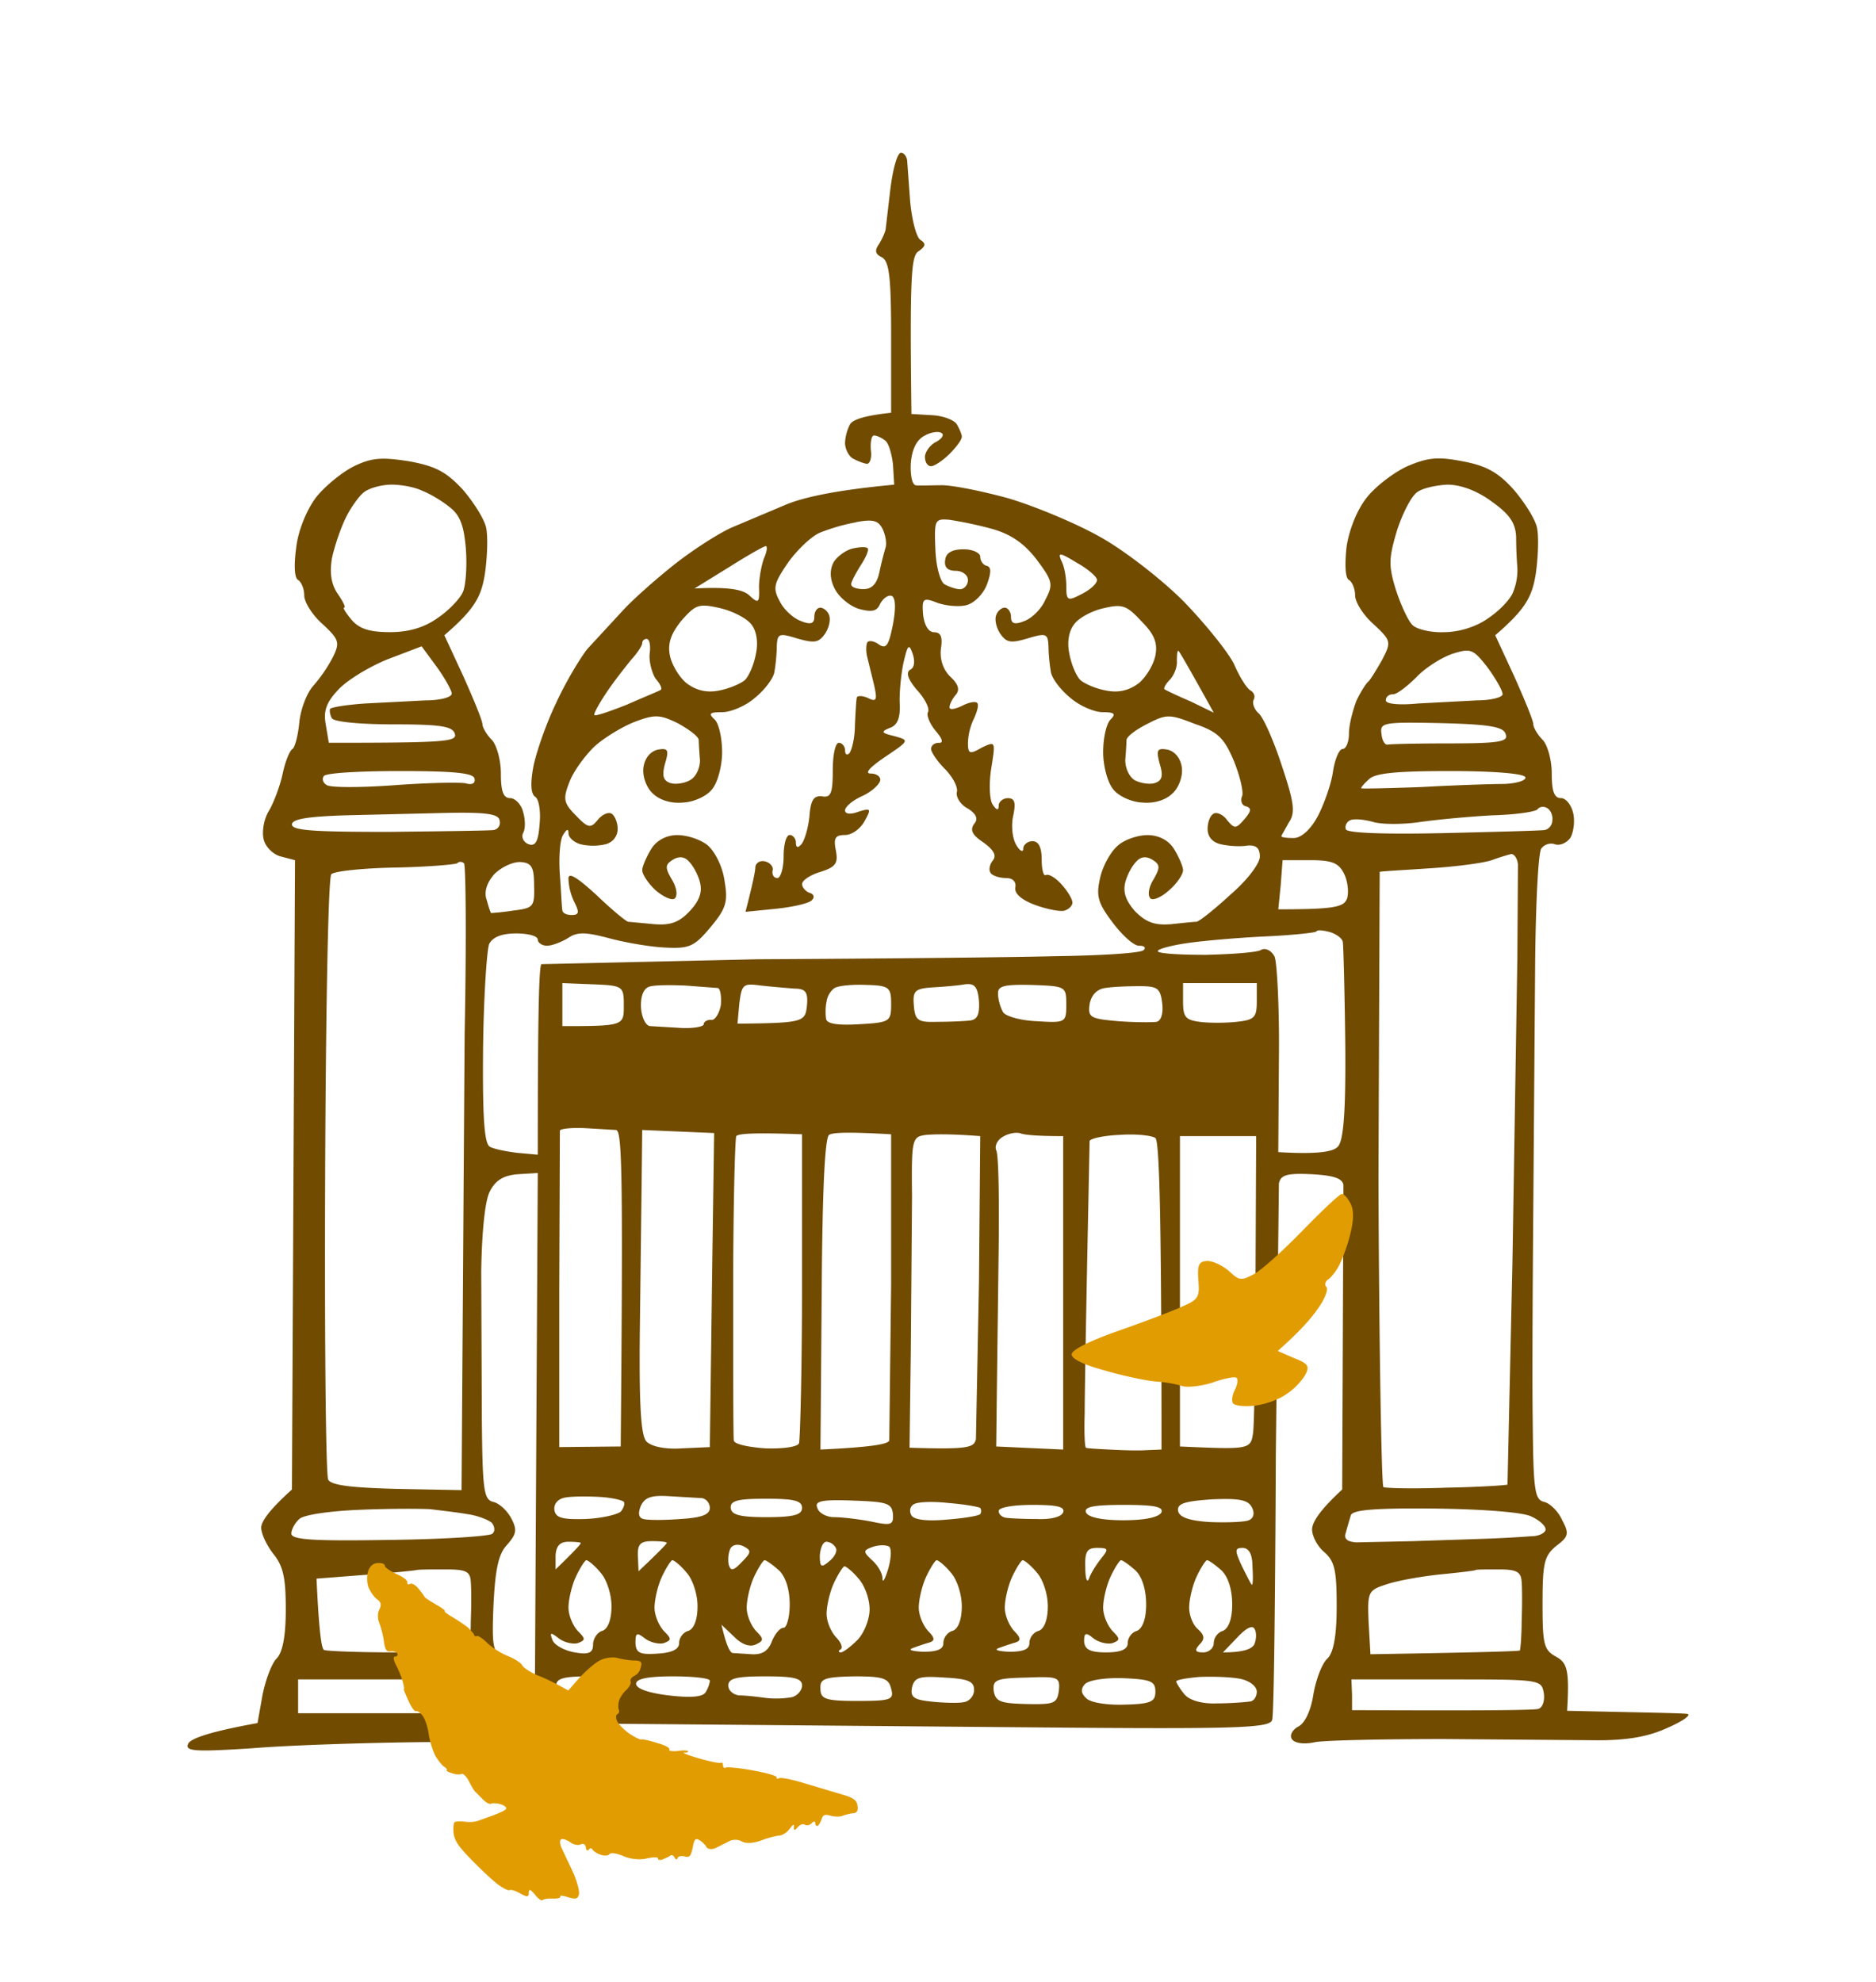
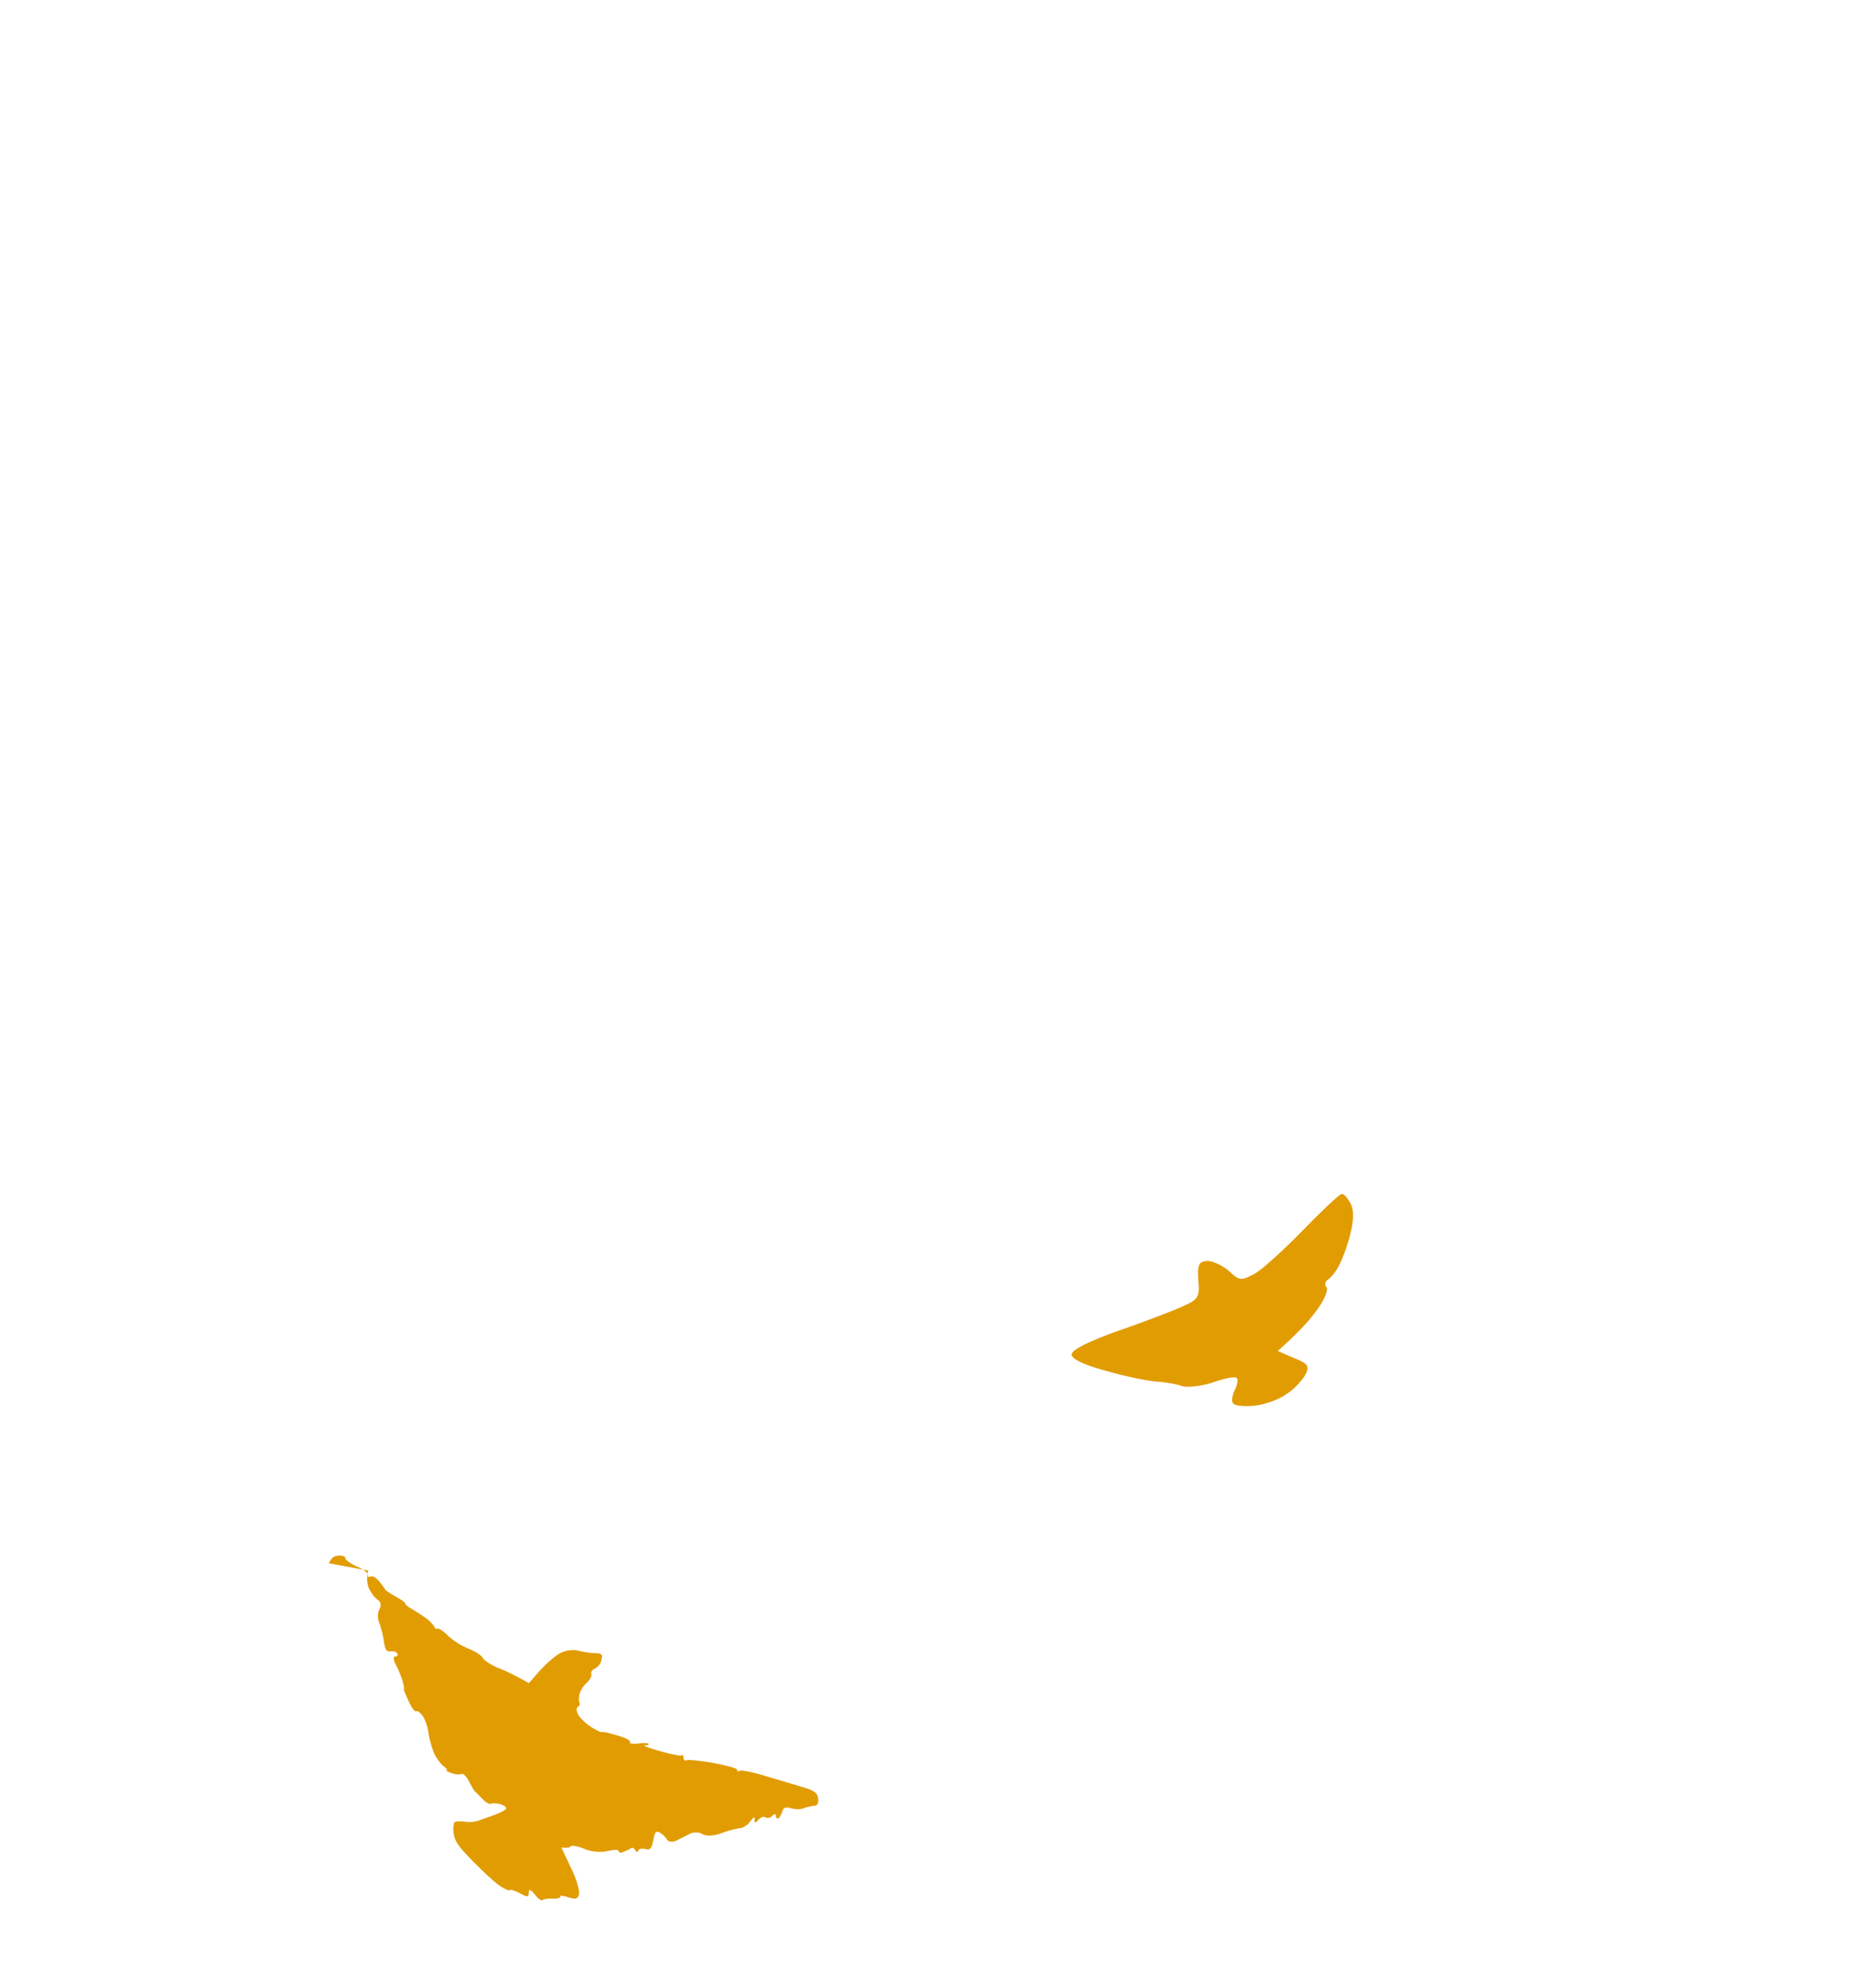
<svg xmlns="http://www.w3.org/2000/svg" width="160" height="169" fill="none">
  <g filter="url(#A)">
-     <path fill-rule="evenodd" d="M75.95 14.816l-.419 3.564c-.052.262-.315.839-.577 1.258-.367.524-.314.839.262 1.101.629.367.786 1.677.786 6.814v6.447c-2.463.262-3.302.629-3.512.996a3.89 3.89 0 0 0-.419 1.572c0 .524.314 1.101.629 1.31.367.21.891.419 1.206.472.262.052.472-.472.367-1.153-.052-.681.052-1.258.262-1.258.262 0 .681.21.944.419.314.21.577 1.153.681 2.044l.105 1.73c-5.084.472-7.757 1.101-9.172 1.677L62.375 43.8c-1.153.524-3.25 1.887-4.665 2.987s-3.459 2.883-4.455 3.931l-3.145 3.407c-.629.786-1.887 2.883-2.673 4.612-.839 1.73-1.677 4.141-1.939 5.399-.28 1.502-.227 2.376.157 2.621.315.21.472 1.258.367 2.306-.105 1.52-.367 1.939-.943 1.73-.419-.157-.629-.577-.472-.943.21-.314.21-1.153 0-1.834-.157-.629-.681-1.153-1.101-1.153-.577 0-.786-.576-.786-2.096 0-1.153-.367-2.463-.786-2.883s-.786-1.048-.786-1.31c0-.315-.734-2.096-1.625-4.088l-1.625-3.512c2.621-2.254 3.145-3.302 3.459-5.241.21-1.468.262-3.197.105-3.931s-1.048-2.149-1.992-3.25c-1.415-1.52-2.306-1.992-4.56-2.411-2.358-.367-3.197-.315-4.717.419-1.048.524-2.516 1.73-3.25 2.673-.786 1.048-1.52 2.83-1.677 4.245-.21 1.52-.157 2.621.157 2.778.262.157.524.734.524 1.31s.681 1.677 1.572 2.463c1.415 1.31 1.468 1.572.891 2.778a12.79 12.79 0 0 1-1.677 2.463c-.576.629-1.101 2.044-1.206 3.145s-.367 2.097-.576 2.254c-.262.157-.629 1.101-.839 2.097s-.734 2.411-1.153 3.145c-.472.734-.629 1.834-.472 2.463.157.681.839 1.31 1.468 1.468l1.206.314-.262 53.67c-2.044 1.835-2.621 2.778-2.621 3.25 0 .524.472 1.52 1.048 2.254.839 1.048 1.048 2.044 1.048 4.717 0 2.253-.262 3.669-.786 4.193-.419.419-.943 1.834-1.205 3.144l-.419 2.359c-4.35.786-5.765 1.363-5.923 1.782-.262.629.577.681 5.451.367 3.145-.262 9.696-.472 14.518-.524 7.285-.053 8.858-.21 9.067-.839.157-.419-.053-.943-.524-1.205-.577-.262-.734-.891-.524-2.464.21-1.782.105-2.149-.943-2.62-1.048-.524-1.153-.839-.996-4.613.157-3.04.419-4.297 1.153-5.084.786-.891.891-1.258.367-2.253-.367-.682-1.048-1.311-1.572-1.416-.786-.209-.891-1.048-.943-7.232l-.052-12.422c.052-3.355.314-6.028.734-6.814.472-.943 1.153-1.363 2.359-1.467l1.73-.105-.262 46.909 42.611.367c17.453.157 20.074.052 20.283-.629.158-.419.262-10.692.315-22.8l.262-22.956c.157-.734.681-.891 2.83-.786 1.887.105 2.621.367 2.673.943l-.052 13.365-.053 12.579c-1.991 1.835-2.568 2.83-2.568 3.407s.472 1.468 1.048 1.939c.891.786 1.049 1.573 1.049 4.613 0 2.515-.262 3.931-.787 4.455-.471.419-.995 1.834-1.205 3.092-.21 1.363-.734 2.463-1.31 2.725-.472.262-.734.734-.524 1.049.262.367 1.048.471 1.991.262.839-.158 5.818-.262 11.007-.262l13.103.104c2.568 0 4.35-.314 6.027-1.1 1.311-.577 1.992-1.101 1.573-1.153s-2.935-.105-5.504-.157l-4.717-.105c.21-3.512 0-4.088-.943-4.613-1.048-.576-1.153-1.048-1.153-4.559 0-3.46.157-4.036 1.153-4.875 1.048-.786 1.153-1.048.524-2.201-.314-.734-1.048-1.468-1.572-1.573-.787-.209-.891-1.048-.944-6.97-.052-3.669 0-11.95.053-18.45l.157-20.702c.052-4.927.262-9.225.524-9.591a1.05 1.05 0 0 1 1.153-.367c.419.157.996-.105 1.31-.524.262-.419.42-1.363.262-2.097s-.629-1.31-1.048-1.31c-.576 0-.786-.576-.786-2.096 0-1.153-.367-2.463-.786-2.883s-.786-1.048-.786-1.31c0-.315-.734-2.096-1.625-4.088l-1.625-3.512c2.621-2.254 3.145-3.302 3.459-5.241.21-1.468.262-3.197.105-3.931s-1.048-2.149-1.992-3.25c-1.31-1.468-2.358-2.044-4.35-2.411-2.149-.419-2.987-.315-4.717.419-1.153.524-2.725 1.73-3.459 2.673-.839 1.048-1.52 2.778-1.73 4.245-.157 1.52-.105 2.621.21 2.778.262.157.524.734.524 1.31s.681 1.677 1.572 2.463c1.52 1.415 1.52 1.52.734 3.04-.472.839-.996 1.677-1.153 1.834-.21.157-.681.891-1.048 1.677-.315.839-.629 2.044-.629 2.778s-.262 1.31-.524 1.31c-.315 0-.682.891-.839 1.939-.157 1.101-.786 2.83-1.31 3.826-.629 1.153-1.415 1.834-2.044 1.834-.577 0-1.048-.052-1.048-.157 0-.052.314-.577.628-1.153.577-.839.472-1.677-.576-4.822-.681-2.097-1.572-4.141-1.992-4.507-.367-.315-.576-.891-.419-1.153.157-.315 0-.629-.262-.786-.315-.157-.944-1.153-1.415-2.254-.524-1.048-2.464-3.459-4.35-5.398-1.887-1.887-5.085-4.35-7.076-5.451-2.044-1.153-5.556-2.621-7.862-3.302-2.306-.629-4.927-1.153-5.765-1.101-.891 0-1.834.052-2.096 0-.315-.053-.472-.891-.419-1.887.105-1.223.507-2.009 1.206-2.358.576-.315 1.206-.367 1.415-.21.262.157 0 .524-.524.786-.472.262-.891.839-.891 1.258s.21.786.524.786c.262 0 .996-.472 1.572-1.048s1.048-1.206 1.048-1.467c0-.21-.21-.681-.419-1.048s-1.153-.734-2.096-.786l-1.782-.105c-.157-12.16 0-13.522.629-13.889.577-.419.629-.629.157-.943-.367-.21-.734-1.677-.891-3.25l-.262-3.564c-.052-.315-.262-.629-.524-.629-.314 0-.681 1.363-.891 2.988zM31.138 40.707c.472-.315 1.468-.577 2.254-.577.839 0 1.992.21 2.621.524.681.262 1.73.891 2.359 1.415.891.681 1.205 1.625 1.363 3.564.105 1.415 0 3.092-.262 3.669s-1.206 1.572-2.149 2.201c-1.118.804-2.463 1.206-4.036 1.206-1.73 0-2.621-.262-3.302-1.048-.472-.577-.786-1.048-.629-1.048s-.105-.524-.576-1.205c-.524-.786-.681-1.73-.472-2.988.21-.996.734-2.568 1.205-3.512s1.206-1.939 1.625-2.201zm89.678.105c.42-.367 1.625-.629 2.621-.681 1.153 0 2.568.524 3.826 1.468 1.468 1.048 1.992 1.782 2.044 2.988a35.95 35.95 0 0 0 .105 2.621 4.94 4.94 0 0 1-.367 2.096c-.21.577-1.153 1.572-2.096 2.201-.996.734-2.516 1.206-3.774 1.206-1.153.052-2.411-.262-2.726-.629-.367-.367-.995-1.73-1.415-3.04-.629-2.044-.576-2.673.105-4.979.472-1.468 1.206-2.883 1.677-3.25zm-47.8 2.516c1.415-.262 1.887-.157 2.254.576.262.524.367 1.258.262 1.572-.105.367-.367 1.31-.524 2.096-.21.996-.629 1.468-1.363 1.468-.577 0-1.048-.157-1.048-.419 0-.21.367-.891.786-1.572.419-.629.734-1.31.629-1.468-.052-.157-.629-.157-1.31 0-.629.157-1.363.734-1.625 1.206-.314.629-.314 1.363.105 2.201.367.734 1.258 1.468 2.044 1.73 1.153.314 1.572.21 1.835-.419.262-.472.681-.786.996-.681.314.157.367.996.105 2.411-.367 1.834-.577 2.149-1.206 1.73-.419-.314-.891-.367-.996-.157-.105.262-.105.786 0 1.206l.576 2.359c.315 1.363.21 1.52-.524 1.153-.472-.21-.943-.21-.943 0-.052.262-.105 1.258-.157 2.358 0 1.048-.262 2.097-.472 2.359-.21.21-.367.105-.367-.262 0-.315-.262-.629-.524-.629-.314 0-.524 1.048-.524 2.358 0 1.939-.157 2.359-.943 2.201-.681-.052-.943.314-1.048 1.73-.105.996-.419 2.044-.681 2.359-.314.349-.472.297-.472-.157 0-.314-.262-.629-.524-.629-.314 0-.524.839-.524 1.835s-.262 1.834-.524 1.834c-.314 0-.472-.262-.419-.629.105-.315-.21-.681-.629-.786s-.786.105-.839.472c0 .367-.21 1.363-.839 3.826l2.621-.262c1.468-.157 2.83-.472 3.04-.734.262-.262.157-.524-.21-.629-.314-.105-.629-.472-.629-.734 0-.314.681-.786 1.572-1.048 1.31-.419 1.52-.734 1.31-1.834-.21-1.048-.052-1.31.786-1.31.576 0 1.31-.524 1.677-1.205.576-1.048.524-1.101-.524-.786-.681.262-1.153.21-1.153-.105s.629-.839 1.415-1.205c.734-.314 1.468-.944 1.572-1.31.105-.314-.262-.629-.786-.629-.577 0-.105-.524 1.206-1.415 2.097-1.415 2.097-1.415.786-1.782-1.101-.262-1.153-.367-.419-.681.681-.21.943-.839.891-2.044-.052-.891.105-2.516.314-3.512.367-1.572.472-1.677.786-.786.21.629.157 1.206-.21 1.363-.384.245-.192.821.577 1.73.681.734 1.101 1.572.943 1.887-.157.262.157.996.629 1.572.629.734.716 1.083.262 1.048-.314 0-.629.21-.629.524 0 .262.524 1.048 1.153 1.677.681.681 1.153 1.572 1.048 1.992s.315 1.101.944 1.415c.734.472.891.891.524 1.31-.367.524-.157.943.786 1.572.943.681 1.153 1.153.786 1.572-.262.367-.367.839-.105 1.101.21.21.786.367 1.258.367.577 0 .891.314.786.839-.052.524.577 1.048 1.73 1.468.996.367 2.149.577 2.463.472.367-.105.681-.419.681-.681 0-.314-.419-.996-.943-1.572-.472-.524-1.048-.891-1.31-.786-.21.157-.367-.472-.367-1.31 0-1.048-.262-1.572-.786-1.572-.419 0-.786.314-.786.629 0 .367-.314.21-.629-.367s-.419-1.677-.21-2.516c.21-1.048.105-1.415-.472-1.415-.419 0-.786.315-.786.629 0 .454-.175.419-.524-.105-.262-.419-.314-1.834-.105-3.092.367-2.306.367-2.306-.839-1.73-.996.576-1.153.524-1.153-.419a5.16 5.16 0 0 1 .524-2.096c.262-.577.419-1.153.262-1.31s-.734-.052-1.31.262c-.576.262-1.048.367-1.048.105 0-.21.21-.681.524-1.048.367-.419.262-.891-.472-1.572-.576-.577-.891-1.415-.786-2.358.157-.996 0-1.415-.577-1.415-.472 0-.839-.577-.944-1.52-.105-1.363 0-1.468 1.206-.996.734.262 1.835.367 2.463.21.681-.157 1.468-.943 1.782-1.782.367-.996.367-1.468 0-1.572-.314-.052-.576-.419-.576-.786 0-.315-.629-.629-1.415-.629-.978 0-1.502.297-1.572.891-.105.629.192.943.891.943.577 0 1.048.367 1.048.786s-.314.786-.681.786c-.314 0-.943-.21-1.31-.419s-.734-1.52-.786-2.987c-.105-2.516-.052-2.621 1.206-2.516a34.16 34.16 0 0 1 3.669.786c1.625.472 2.725 1.258 3.774 2.621 1.363 1.834 1.415 2.096.734 3.407-.367.839-1.206 1.625-1.834 1.834-.786.315-1.101.21-1.101-.367 0-.419-.262-.786-.524-.786-.314 0-.629.314-.734.629-.157.367 0 1.101.367 1.625.524.734.891.786 2.306.367 1.572-.472 1.73-.419 1.782.629a14.98 14.98 0 0 0 .21 2.254c.105.577.891 1.572 1.677 2.201.786.681 2.044 1.206 2.725 1.206 1.048 0 1.153.157.681.629-.367.367-.629 1.625-.629 2.778s.367 2.568.839 3.145c.419.576 1.52 1.101 2.463 1.153 1.048.105 2.044-.21 2.621-.786.524-.472.891-1.468.786-2.201-.105-.786-.577-1.363-1.206-1.52-.891-.157-.996 0-.681 1.206.314.996.21 1.415-.367 1.625-.419.157-1.206.052-1.73-.21-.472-.262-.839-.996-.839-1.73.052-.629.105-1.468.105-1.73.052-.314.839-.891 1.782-1.363 1.625-.839 1.887-.839 4.035 0 1.992.681 2.516 1.206 3.355 3.197.524 1.31.838 2.673.681 2.988-.157.367 0 .786.315.839.524.157.471.419-.105 1.101-.734.839-.839.839-1.468.105-.314-.472-.891-.734-1.153-.577-.314.157-.524.734-.524 1.31 0 .681.419 1.153 1.153 1.31.681.157 1.677.21 2.254.105.734-.053 1.048.21 1.048.943 0 .576-1.048 1.992-2.516 3.25-1.362 1.258-2.62 2.254-2.882 2.306-.21 0-1.206.105-2.202.21-1.363.105-2.097-.157-3.04-1.101-.786-.891-1.048-1.625-.839-2.463.157-.629.577-1.415.944-1.782.367-.419.839-.472 1.363-.157.681.419.681.681.105 1.677-.419.681-.524 1.363-.262 1.625.21.21.943-.105 1.572-.681.681-.577 1.206-1.363 1.206-1.73 0-.314-.367-1.153-.787-1.834-.471-.734-1.31-1.153-2.253-1.153-.786 0-1.939.367-2.516.891-.629.524-1.31 1.782-1.52 2.778-.367 1.572-.157 2.149 1.101 3.826.839 1.101 1.834 1.992 2.254 1.939.419 0 .577.157.367.367-.21.262-3.616.472-7.547.524-3.983.105-15.357.21-25.368.262l-18.449.419c-.21.157-.315 3.878-.315 16.248l-1.73-.157c-.891-.105-1.992-.314-2.359-.524-.472-.262-.629-2.463-.577-8.386.052-4.35.315-8.386.524-8.91.314-.594 1.083-.891 2.306-.891.996 0 1.834.21 1.834.524 0 .262.367.524.786.524s1.258-.315 1.834-.681c.786-.524 1.52-.472 3.512.052 1.363.367 3.512.734 4.77.786 2.044.105 2.463-.105 3.826-1.73 1.31-1.572 1.52-2.149 1.206-3.931-.157-1.206-.786-2.463-1.415-3.04-.629-.524-1.782-.891-2.621-.891-.891 0-1.73.419-2.201 1.153-.419.681-.786 1.52-.786 1.834 0 .367.524 1.153 1.153 1.73.681.576 1.415.891 1.625.681.262-.262.157-.943-.262-1.625-.577-.996-.577-1.258.105-1.677.524-.314.996-.262 1.363.157.367.367.786 1.153.943 1.782.21.839-.052 1.572-.891 2.463-.891.943-1.625 1.206-2.988 1.101l-2.254-.21c-.21-.052-1.415-1.048-2.725-2.306-1.782-1.625-2.411-1.939-2.358-1.31a4.91 4.91 0 0 0 .524 1.992c.419.839.367 1.048-.262 1.048-.419 0-.786-.157-.786-.419-.052-.21-.105-1.572-.21-2.987-.105-1.468 0-2.988.262-3.407.315-.524.472-.576.472-.157 0 .367.472.786 1.048.943a4.72 4.72 0 0 0 2.096 0c.629-.157 1.048-.681 1.048-1.31 0-.577-.262-1.153-.524-1.31-.314-.157-.839.105-1.206.577-.576.681-.786.681-1.834-.419-1.048-1.048-1.101-1.415-.577-2.778.314-.891 1.258-2.201 2.096-3.04.839-.786 2.411-1.73 3.459-2.149 1.782-.681 2.201-.629 3.721.105.943.524 1.73 1.101 1.782 1.415 0 .262.052 1.101.105 1.73 0 .734-.367 1.468-.891 1.73-.472.262-1.258.367-1.677.21-.576-.21-.681-.629-.419-1.625.367-1.206.262-1.363-.629-1.206-.629.157-1.101.734-1.206 1.52-.105.734.262 1.73.786 2.201.576.576 1.572.891 2.621.786.943-.052 2.044-.577 2.463-1.153.472-.576.839-1.992.839-3.145s-.262-2.411-.629-2.778c-.577-.524-.419-.629.629-.629.734 0 1.992-.524 2.778-1.206.786-.629 1.572-1.625 1.677-2.201s.21-1.572.21-2.254c.052-1.048.21-1.101 1.73-.629 1.467.419 1.834.367 2.359-.367.367-.524.524-1.258.367-1.625-.105-.315-.472-.629-.734-.629-.314 0-.524.367-.524.786 0 .577-.314.681-1.101.367-.629-.21-1.468-.943-1.834-1.677-.629-1.153-.524-1.52.681-3.302.786-1.101 1.992-2.254 2.725-2.568a16.52 16.52 0 0 1 3.092-.891zm-10.902 3.878c1.572-.996 3.04-1.834 3.197-1.834s.105.472-.157 1.048c-.21.577-.419 1.677-.419 2.463.052 1.363-.052 1.415-.839.681-.524-.472-1.677-.734-4.665-.577l2.883-1.782zm28.408-.576c-.314-.734-.157-.734 1.31.157.943.524 1.73 1.206 1.73 1.468 0 .314-.577.839-1.31 1.205-1.206.629-1.31.577-1.31-.681 0-.681-.157-1.677-.419-2.149zM58.13 51.714c1.205-1.363 1.467-1.468 3.302-1.048 1.101.262 2.306.891 2.673 1.415.419.524.576 1.52.367 2.463-.157.891-.577 1.887-.944 2.254-.367.314-1.363.734-2.201.891-1.048.21-1.939 0-2.778-.629-.629-.524-1.258-1.572-1.415-2.359-.21-1.048.105-1.887.996-2.988zm36.007-1.048c1.572-.367 1.939-.262 3.197 1.101 1.101 1.101 1.415 1.834 1.206 2.935-.157.786-.786 1.834-1.415 2.359-.839.629-1.73.839-2.778.629-.891-.157-1.834-.577-2.201-.891-.367-.367-.786-1.363-.943-2.254-.21-.944-.052-1.939.419-2.516.367-.524 1.52-1.153 2.516-1.363zm-39.362 2.988c0-.21.157-.367.367-.367.262 0 .367.577.262 1.31-.052.681.21 1.625.524 2.096.367.419.577.839.419.943s-1.468.629-2.883 1.258c-1.468.576-2.673.996-2.778.891-.052-.157.419-.996 1.048-1.939s1.625-2.201 2.096-2.778c.524-.576.944-1.205.944-1.415zm-18.816.262l1.31 1.782c.681.944 1.258 1.992 1.258 2.254 0 .315-.996.577-2.254.577l-5.084.262c-1.572.105-2.935.314-3.04.472-.052.157 0 .524.157.786.157.314 2.463.524 5.241.524 3.983 0 5.032.157 5.241.786.21.681-.577.786-10.745.786l-.262-1.572c-.21-1.153.052-1.887 1.101-2.987.734-.786 2.621-1.939 4.193-2.568l2.883-1.101zm87.949.629c1.52-.472 1.729-.419 2.987 1.206.681.943 1.258 1.939 1.258 2.254 0 .262-.996.524-2.201.524l-4.98.262c-1.624.157-2.777.052-2.777-.262s.262-.524.629-.524c.314 0 1.205-.681 1.991-1.468.734-.786 2.149-1.677 3.093-1.992zm-23.534.577c0-.577.053-.943.158-.786.104.105.838 1.363 2.987 5.241l-1.939-.944c-1.101-.472-2.097-.943-2.254-1.048-.105-.052.053-.419.419-.786s.682-1.101.629-1.677zm17.454 6.289c-.157-.996.105-1.048 5.084-.943 4.14.105 5.346.314 5.503.943.262.629-.524.786-4.717.786-2.726 0-5.136.052-5.346.105s-.472-.314-.524-.891zm-90.202 3.564c.21-.262 3.092-.419 6.499-.419 4.508 0 6.237.157 6.342.629.105.419-.21.576-.734.419-.524-.105-3.25-.052-6.08.157s-5.451.21-5.765 0c-.315-.157-.472-.524-.262-.786zm89.153.262c.525-.524 2.516-.681 6.919-.681 3.669 0 6.289.21 6.394.524.105.262-.681.524-1.782.576-1.1 0-4.245.105-7.075.262-2.831.105-5.137.157-5.137.105-.052-.052.262-.419.681-.786zm14.362 2.568c.157-.21.524-.262.786-.105.314.157.524.629.471 1.048 0 .419-.314.786-.681.839s-4.245.157-8.648.262c-4.979.105-8.072 0-8.281-.314-.105-.314.052-.629.367-.786.367-.157 1.258-.052 1.991.157s2.516.21 3.931 0c1.468-.21 4.246-.472 6.237-.577 1.992-.052 3.722-.314 3.827-.524zm-101.628.524l8.805-.21c3.25-.052 4.246.105 4.298.681.105.367-.157.734-.524.786s-4.35.105-8.91.157c-6.29 0-8.281-.105-8.281-.629 0-.472 1.363-.681 4.612-.786zm97.854 3.774a19.57 19.57 0 0 1 1.52-.472c.262 0 .524.367.576.891l-.052 8.019-.419 25.944-.42 18.921c-.052.052-2.411.21-5.189.262-2.777.105-5.188.052-5.398-.052-.157-.158-.367-12.003-.419-26.364l.105-26.101c.157-.052 2.148-.157 4.455-.314s4.664-.472 5.241-.734zm-88.368.314c.157-.157.367-.157.576 0 .157.21.21 6.709.053 14.571l-.262 38.89-5.503-.105c-3.983-.105-5.608-.315-5.87-.786-.21-.367-.314-12.055-.262-25.945s.262-25.42.524-25.682c.21-.262 2.673-.524 5.451-.576s5.136-.262 5.294-.367zm3.145.943c.577-.576 1.52-1.048 2.201-1.048.996.052 1.206.419 1.206 1.992.052 1.834-.052 1.939-1.782 2.149-.996.157-1.834.21-1.887.21-.052-.052-.21-.524-.367-1.101-.262-.681 0-1.468.629-2.201zm67.245-1.205h2.306c1.887 0 2.464.21 2.936 1.153.314.629.419 1.572.262 2.096-.262.734-.944.943-5.871.943l.21-2.096.157-2.097zm2.883 6.08c.052-.157.577-.105 1.153.052.524.157 1.048.524 1.101.839s.157 4.245.209 8.701c.053 5.818-.157 8.281-.629 8.753-.366.419-1.572.681-5.084.472l.053-7.862c.052-4.35-.157-8.281-.367-8.805-.262-.524-.786-.786-1.153-.576-.315.21-2.463.367-4.717.419-2.202 0-4.088-.105-4.088-.314-.052-.157 1.048-.472 2.463-.681s4.455-.472 6.761-.577c2.254-.105 4.193-.314 4.298-.419zm-64.31 4.403l2.621.105c2.568.105 2.621.157 2.621 1.834s0 1.73-5.241 1.73v-1.834-1.834zm7.39.314c.419-.157 1.782-.157 3.092-.105l2.778.21c.21.052.315.681.262 1.415-.105.681-.472 1.31-.786 1.31-.367-.052-.681.157-.681.367s-.891.367-1.939.314l-2.621-.157c-.367 0-.734-.734-.786-1.572-.052-.943.21-1.625.681-1.782zm7.705 1.415c.21-1.625.315-1.73 1.834-1.52a98.04 98.04 0 0 0 2.883.262c.944 0 1.153.314 1.048 1.468-.157 1.363-.262 1.468-5.923 1.52l.157-1.73zm8.124-1.31c.367-.21 1.572-.314 2.725-.262 1.939.052 2.097.21 2.097 1.625 0 1.52-.105 1.572-2.778 1.73-1.887.105-2.778-.052-2.778-.524-.052-.367-.052-.996.052-1.415.052-.472.367-.943.681-1.153zm8.334-.052c.944-.052 2.201-.157 2.778-.262.839-.105 1.101.21 1.206 1.468.052 1.153-.157 1.572-.839 1.625-.472.052-1.73.105-2.726.105-1.625.052-1.887-.105-1.992-1.363s.052-1.468 1.572-1.572zm5.608.577c-.052-.681.419-.839 2.83-.786 2.935.105 2.988.105 2.988 1.677 0 1.52-.053 1.572-2.516 1.415-1.363-.052-2.673-.419-2.883-.786s-.419-1.048-.419-1.52zm9.12-.524c.629-.105 1.939-.157 2.935-.157 1.52 0 1.782.157 1.939 1.415.105.839-.052 1.52-.472 1.625-.367.052-1.835.052-3.25-.052-2.411-.21-2.621-.314-2.463-1.468.157-.786.629-1.258 1.31-1.363zm6.657-.419h6.289v1.572c0 1.363-.21 1.572-1.73 1.73-.943.105-2.358.105-3.144 0-1.206-.157-1.415-.419-1.415-1.73v-1.572zM47.752 95.216c.052-.157.996-.262 2.096-.21l2.673.157c.524 0 .629 3.04.419 26.992l-5.241.053v-13.365l.052-13.628zm7.023-.052l6.132.262-.157 11.007-.21 15.776-2.358.105c-1.468.104-2.621-.158-3.04-.577-.472-.472-.629-2.935-.577-9.015l.157-12.946.052-4.612zm8.019.524c.157-.21 1.468-.314 5.608-.157v12.946c0 7.075-.157 13.155-.262 13.417-.157.315-1.468.472-2.883.42-1.467-.105-2.673-.367-2.673-.682-.052-.262-.052-6.132-.052-13.05 0-6.867.157-12.684.262-12.894zm7.914-.105c.314-.21 1.625-.262 5.294-.052v12.788l-.157 13.313c-.052.315-1.415.577-5.87.786l.105-13.208c.052-8.7.262-13.365.629-13.627zm8.281 0c.629-.052 1.939-.105 4.612.105l-.105 12.474-.262 13.365c-.157.734-.681.891-5.66.734l.105-8.176.105-13.261c-.052-4.926 0-5.084 1.206-5.241zm6.552.157c.524-.314 1.206-.419 1.572-.262.367.105 1.31.21 3.564.21v26.73l-5.713-.262.052-4.455.157-12.317c.052-4.297 0-8.124-.21-8.49-.157-.367.105-.891.577-1.153zm9.958-.157c1.363-.105 2.725.052 3.04.262.314.262.524 5.399.524 26.573l-1.31.053c-.734.052-2.149 0-3.145-.053-1.048-.052-1.939-.104-1.992-.157-.105-.052-.157-1.363-.105-2.987 0-1.573.105-7.338.21-12.841l.21-10.326c.052-.21 1.206-.472 2.568-.524zm5.136.105h6.5l-.053 11.95c0 6.552-.105 12.579-.209 13.365-.21 1.415-.315 1.415-6.238 1.153v-13.208-13.26zm-52.412 30.819c.577-.105 1.834-.105 2.883-.053.996.053 1.939.262 2.097.419.105.158 0 .525-.262.839-.314.262-1.677.577-3.04.629-1.992.052-2.516-.105-2.621-.786-.052-.524.314-.944.943-1.048zm6.447.681c.367-.734.944-.891 2.516-.786l2.673.157c.367.052.681.419.681.839 0 .576-.734.838-2.516.943-1.363.105-2.778.105-3.145 0-.419-.105-.489-.489-.21-1.153zm7.652.21c-.052-.629.629-.787 2.988-.787 2.411 0 3.092.158 3.092.787 0 .576-.681.786-3.04.786-2.306 0-2.987-.21-3.04-.786zm7.39 0c-.262-.577.315-.734 3.04-.629 2.883.104 3.302.209 3.407 1.153.052.943-.157.996-1.887.629-1.101-.21-2.463-.367-3.145-.367-.629 0-1.31-.367-1.415-.786zm8.229-.315c.314-.21 1.625-.262 2.987-.105 1.31.105 2.516.315 2.673.42.105.157.105.366 0 .524-.157.157-1.468.367-2.883.471-1.73.158-2.778 0-2.987-.366s-.105-.787.21-.944zm22.537.577c-.105-.629.524-.839 2.883-.996 2.358-.105 3.092.052 3.407.681.262.472.157.944-.262 1.101-.367.157-1.835.209-3.25.157-1.834-.105-2.673-.419-2.778-.943zm-69.813-.105c2.411-.105 5.136-.105 6.028-.053.839.105 2.254.262 3.145.42.839.105 1.782.471 2.096.733.262.315.315.734.052.944-.21.21-4.193.472-8.753.524-6.394.105-8.333 0-8.386-.524 0-.367.315-.944.681-1.258.367-.367 2.621-.681 5.136-.786zm54.509.105c0-.315 1.258-.524 2.883-.524 2.096 0 2.778.157 2.621.628-.157.42-1.101.629-2.254.577-1.048 0-2.254-.052-2.621-.105s-.629-.314-.629-.576zm7.442.104c-.157-.471.681-.628 3.25-.628s3.354.157 3.197.628c-.21.42-1.363.682-3.25.682s-3.04-.262-3.197-.682zm22.59.263c.157-.472 2.044-.629 7.233-.577 4.036.052 7.495.314 8.176.681.682.315 1.206.787 1.206 1.101 0 .262-.524.577-1.206.577a106.84 106.84 0 0 1-3.773.209l-6.29.21-4.874.105c-.786-.053-1.101-.315-.891-.839.105-.419.314-1.101.419-1.467zm-67.822 3.406c.052-.786.367-1.153 1.101-1.153.577 0 1.048.053 1.048.105 0 .105-.472.629-2.149 2.254v-1.206zm7.023.105c-.052-1.048.21-1.31 1.205-1.31.681 0 1.258.052 1.258.157 0 .053-.524.629-2.411 2.411l-.052-1.258zm7.862-.629c.157-.367.629-.471 1.101-.262.734.367.734.524-.105 1.363-.681.734-.944.786-1.101.262-.105-.367-.052-.996.105-1.363zm7.652.524c.052-.629.262-1.153.577-1.153a.99.99 0 0 1 .786.524c.157.262-.105.787-.577 1.153-.681.577-.786.472-.786-.524zm4.56-.733c.524-.158 1.101-.158 1.363 0 .21.209.157 1.048-.105 1.939-.262.838-.472 1.205-.472.786 0-.472-.419-1.153-.891-1.572-.786-.734-.786-.839.105-1.153zm18.082 1.782c-.052-1.363.157-1.678.996-1.678.996 0 .996.105.367.891-.419.525-.891 1.258-1.048 1.73-.157.419-.315 0-.315-.943zm13.365-.105c-.629-1.363-.629-1.573.053-1.573.524 0 .838.525.838 1.573.053.838.053 1.572-.052 1.572-.053 0-.42-.734-.839-1.572zm-56.815.891c.367-.786.786-1.415.891-1.415.157 0 .734.471 1.206 1.048.524.576.943 1.834.943 2.883 0 1.153-.314 1.939-.786 2.096-.419.105-.786.681-.786 1.153 0 .734-.367.891-1.572.682-.891-.158-1.73-.629-1.887-1.049-.262-.681-.157-.681.524-.157.472.367 1.205.524 1.625.419.681-.262.681-.367 0-1.048-.419-.472-.786-1.31-.786-1.992 0-.629.262-1.834.629-2.62zm7.338 0c.367-.786.786-1.415.891-1.415.157 0 .734.471 1.205 1.048.524.576.944 1.834.944 2.883 0 1.153-.315 1.939-.786 2.096-.419.105-.786.577-.786 1.048 0 .524-.611.821-1.834.891-1.52.105-1.835-.052-1.887-.891 0-.891.105-.943.786-.419.472.367 1.206.524 1.625.419.681-.262.681-.367 0-1.048-.419-.472-.786-1.31-.786-1.992 0-.629.262-1.834.629-2.62zm7.862 0c.367-.786.786-1.415.891-1.415.157 0 .734.419 1.258.891.577.576.891 1.677.891 2.882 0 1.101-.262 1.992-.524 1.992-.314 0-.734.524-.996 1.153-.314.839-.839 1.153-1.73 1.101l-1.625-.105c-.21-.052-.524-.577-.943-2.411l1.101 1.048c.629.629 1.31.891 1.835.629.681-.314.681-.472 0-1.153-.419-.472-.786-1.31-.786-1.992 0-.629.262-1.834.629-2.62zm14.676 0c.367-.786.786-1.415.891-1.415.157 0 .734.471 1.206 1.048.524.576.943 1.834.943 2.883 0 1.153-.314 1.939-.786 2.096-.419.105-.786.577-.786 1.048 0 .524-.524.734-1.73.734-.943-.052-1.31-.157-.891-.314s1.048-.367 1.415-.472c.524-.157.472-.419-.105-.996-.419-.472-.786-1.31-.786-1.992 0-.629.262-1.834.629-2.62zm7.338 0c.367-.786.786-1.415.891-1.415.157 0 .734.471 1.206 1.048.524.576.943 1.834.943 2.883 0 1.153-.315 1.939-.786 2.096-.419.105-.786.577-.786 1.048 0 .524-.524.734-1.73.734-.943-.052-1.31-.157-.891-.314s1.048-.367 1.415-.472c.524-.157.472-.419-.105-.996-.419-.472-.786-1.31-.786-1.992 0-.629.262-1.834.629-2.62zm8.386 0c.367-.786.786-1.415.891-1.415.157 0 .734.419 1.258.891.577.576.891 1.677.891 2.882 0 1.258-.314 2.044-.786 2.254-.419.105-.786.577-.786 1.048 0 .524-.576.787-1.834.787-1.415 0-1.834-.263-1.887-.944 0-.734.157-.786.786-.262.472.367 1.206.524 1.625.419.681-.262.681-.367 0-1.048-.419-.472-.786-1.31-.786-1.992 0-.629.262-1.834.629-2.62zm7.338 0c.366-.786.786-1.415.891-1.415.157 0 .733.419 1.258.891.576.576.891 1.677.891 2.882 0 1.258-.315 2.044-.787 2.254-.419.105-.786.577-.786 1.048 0 .42-.419.787-.891.787-.681 0-.786-.158-.314-.682.471-.472.419-.786-.158-1.31-.419-.367-.733-1.153-.733-1.835 0-.629.262-1.834.629-2.62zm-66.512-.577c.21-.052 1.31-.052 2.463-.052 1.73 0 2.096.157 2.149 1.048.052.577.052 2.097 0 3.407 0 1.258-.105 2.411-.21 2.516-.105.052-2.83.105-6.08.105-3.197 0-6.027-.105-6.237-.21-.21-.157-.419-1.573-.629-6.08l4.036-.314c2.254-.158 4.245-.367 4.508-.42zm35.588 1.101c.367-.786.786-1.415.891-1.415.157 0 .734.471 1.205 1.048.524.577.944 1.73.944 2.621 0 .838-.472 2.044-1.048 2.62s-1.206 1.049-1.415 1.049-.21-.158 0-.263c.21-.157 0-.629-.419-1.048-.419-.472-.786-1.31-.786-1.991 0-.629.262-1.835.629-2.621zm54.719-1.101c.052-.052.943-.052 1.992-.052 1.519 0 1.886.209 1.939 1.048.052.577.052 2.097 0 3.407 0 1.258-.105 2.411-.157 2.463-.105.053-2.988.158-12.737.315l-.157-2.726c-.105-2.62-.052-2.725 1.572-3.249.944-.315 3.04-.682 4.613-.839s2.935-.314 2.935-.367zm-20.284 5.713c.786-.838 1.311-1.048 1.468-.629.157.315.105.891-.053 1.258-.209.367-.838.682-2.673.682l1.258-1.311zm-80.138 3.617h16.458l.314 2.882H25.425v-1.415-1.467zm22.013.524c0-.629.681-.786 2.883-.786 2.725 0 2.883.052 2.516 1.1-.315.734-.681.996-1.468.786a11.28 11.28 0 0 0-2.463-.314c-.944 0-1.468-.315-1.468-.786zm6.814-.157c0-.42.996-.629 3.145-.629 1.73 0 3.145.157 3.145.366s-.157.682-.367.996c-.262.42-1.363.472-3.145.262-1.73-.209-2.778-.576-2.778-.995zm7.862.157c0-.629.734-.786 3.145-.786 2.463 0 3.145.157 3.145.786 0 .419-.419.891-.891.996a7.93 7.93 0 0 1-2.254.052c-.734-.105-1.73-.21-2.201-.21-.524-.052-.943-.419-.943-.838zm7.862.262c-.052-.839.314-.996 2.883-1.048 2.463 0 2.935.157 3.145 1.048.262.943 0 1.048-2.883 1.048-2.725 0-3.145-.157-3.145-1.048zm7.809-.105c.21-.839.577-.996 2.778-.839 1.992.105 2.516.315 2.516 1.049 0 .524-.419.996-.891 1.048-.524.105-1.782.052-2.778-.052-1.468-.158-1.782-.367-1.625-1.206zm6.971.314c-.105-.943.157-1.1 2.778-1.153 2.725-.104 2.883-.052 2.778 1.101-.157 1.101-.367 1.206-2.778 1.153-2.201-.052-2.621-.209-2.778-1.101zm7.757-.576c.314-.367 1.782-.577 3.302-.524 2.359.105 2.726.262 2.726 1.153 0 .839-.367 1.048-2.621 1.101-1.415.052-2.883-.158-3.25-.525-.472-.419-.524-.786-.157-1.205zm7.81-.21c-.105-.157.786-.314 1.939-.419 1.153-.052 2.726 0 3.512.157s1.415.629 1.415 1.101c0 .419-.262.839-.629.839-.367.052-1.625.157-2.778.157-1.258.052-2.306-.262-2.725-.734-.367-.419-.682-.943-.734-1.101zm14.938-.209h8.123c7.967 0 8.072 0 8.282 1.153.104.681-.105 1.258-.472 1.362s-4.088.158-15.881.105v-1.31l-.052-1.31z" fill="#704b00" />
-   </g>
-   <path d="M31.409 133.941a2.49 2.49 0 0 0 .004 1.395c.179.418.509.887.751 1.052.343.24.369.481.205.849-.177.279-.175.787-.035 1.129a7.47 7.47 0 0 1 .397 1.547c.116.799.231.964.585.913.241-.026.494.037.571.189.064.127-.025.266-.189.254-.19 0-.138.355.116.799.229.456.485 1.09.549 1.407.09.304.128.571.078.596-.025.013.166.457.396.976.242.545.535.938.636.887.127-.063.381.127.584.405.216.304.446 1.014.511 1.585.09.558.333 1.357.55 1.788.229.393.585.849.763.95.191.127.292.266.216.304s.14.152.444.253.672.139.824.062c.127-.063.419.203.635.634.204.405.446.823.547.899.114.102.381.38.635.634.267.278.572.443.723.366.127-.063.519-.038.824.063s.52.278.419.392c-.063.127-.557.343-1.063.535l-1.342.484a2.61 2.61 0 0 1-1.077.065c-.368-.038-.748-.037-.874.026-.101.051-.151.457-.111.914.078.659.383 1.141 1.553 2.332.788.81 1.804 1.76 2.262 2.102.444.316.863.519.965.468.088-.077.494.037.901.277.609.329.736.329.735-.052.012-.355.126-.317.507.127.28.367.572.569.66.493.114-.089.494-.153.887-.128.418.012.697-.064.633-.191-.076-.089.253-.064.672.075.634.189.812.164.924-.243.063-.253-.168-1.154-.538-1.952l-.969-2.054c-.128-.317-.154-.621-.002-.697.127-.064.469.05.761.252.267.215.685.291.888.189.228-.114.406-.013.444.253.026.241.14.342.254.19.088-.14.24-.153.317-.001.064.127.394.342.698.443s.647.088.76-.064c.088-.14.633-.065 1.205.188s1.433.328 1.965.187c.545-.115.975-.141.95-.001.013.152.216.177.444.063.266-.102.544-.242.633-.318.127-.064.266.025.343.177.089.177.203.215.254.063.038-.178.329-.229.621-.153.406.113.519-.039.669-.75.137-.736.238-.85.606-.622.229.139.496.417.572.57.089.177.431.227.748.1l1.139-.573c.316-.19.823-.191 1.102-.014.355.202.976.176 1.647-.066.582-.229 1.292-.395 1.532-.421.254 0 .671-.242.898-.547.341-.457.429-.47.392-.165-.012.292.077.279.317-.001.202-.228.468-.33.62-.216.14.088.406.05.57-.128s.316-.191.317-.001c-.012.165.102.267.203.216s.253-.318.34-.584c.113-.343.265-.419.785-.268.368.101.837.088 1.039-.014.215-.077.608-.179.849-.204.317-.001.456-.229.378-.635-.039-.457-.344-.685-1.27-.95l-3.171-.946c-1.053-.328-2.08-.542-2.257-.453-.152.076-.228.051-.19-.063.063-.127-.825-.38-1.979-.594s-2.219-.313-2.345-.25c-.152.077-.266-.025-.254-.19-.001-.19-.077-.279-.203-.215-.101.051-.913-.113-1.839-.378s-1.484-.492-1.294-.492c.228.012.393-.039.354-.115s-.431-.101-.9-.024c-.456.039-.76.001-.697-.126.088-.14-.419-.392-1.079-.569-.647-.215-1.243-.328-1.319-.29s-.495-.164-.965-.468c-.432-.291-.927-.772-1.068-1.051s-.154-.558-.002-.634c.127-.064.189-.254.126-.381-.076-.152-.052-.482.011-.736.075-.291.365-.723.631-.952.278-.267.429-.597.366-.724-.076-.152.075-.355.303-.469a1.05 1.05 0 0 0 .568-.762c.125-.444.011-.546-.597-.558-.38.001-1.039-.112-1.445-.226-.393-.088-1.077.002-1.469.231-.43.216-1.176.877-1.732 1.474l-.947 1.08c-1.193-.671-2.031-1.075-2.652-1.303-.609-.265-1.18-.645-1.282-.848s-.623-.544-1.181-.772a6.24 6.24 0 0 1-1.752-1.088c-.394-.405-.826-.696-.952-.633-.101.051-.19.001-.228-.139-.051-.101-.28-.367-.521-.595-.267-.215-.838-.595-1.295-.873-.444-.253-.749-.481-.673-.52s-.28-.304-.762-.569c-.495-.291-.914-.557-.952-.633s-.255-.38-.509-.697-.572-.506-.749-.417c-.152.076-.241.025-.228-.139.05-.153-.369-.482-.927-.709-.546-.266-.977-.557-.99-.709.025-.14-.216-.241-.558-.228-.405.014-.658.204-.847.649zm79.712-29.023c-1.673 1.715-3.516 3.387-4.159 3.73-1.115.601-1.286.558-2.144-.257-.557-.471-1.372-.857-1.844-.857-.728.043-.857.3-.771 1.629.128 1.5 0 1.672-1.501 2.315-.857.386-3.344 1.329-5.445 2.058-2.401.858-3.859 1.586-3.859 1.972s1.072.901 3.001 1.415c1.629.472 3.559.858 4.287.9.686.043 1.672.215 2.144.386.471.129 1.629 0 2.572-.3.943-.343 1.844-.514 2.015-.429.215.086.129.558-.085 1.029-.258.472-.301.987-.172 1.158.129.214.943.3 1.801.214s2.101-.514 2.744-.986c.686-.428 1.372-1.2 1.629-1.672.386-.729.214-.943-.986-1.415l-1.372-.6c1.801-1.586 2.83-2.744 3.387-3.558.6-.815.943-1.673.772-1.887-.172-.171-.129-.471.128-.643.215-.129.643-.643.901-1.115s.729-1.672.986-2.701c.3-1.2.343-2.058.043-2.658-.258-.472-.558-.857-.772-.815-.172 0-1.672 1.415-3.301 3.087z" fill="#e19c01" />
+     </g>
+   <path d="M31.409 133.941a2.49 2.49 0 0 0 .004 1.395c.179.418.509.887.751 1.052.343.24.369.481.205.849-.177.279-.175.787-.035 1.129a7.47 7.47 0 0 1 .397 1.547c.116.799.231.964.585.913.241-.026.494.037.571.189.064.127-.025.266-.189.254-.19 0-.138.355.116.799.229.456.485 1.09.549 1.407.09.304.128.571.078.596-.025.013.166.457.396.976.242.545.535.938.636.887.127-.063.381.127.584.405.216.304.446 1.014.511 1.585.09.558.333 1.357.55 1.788.229.393.585.849.763.95.191.127.292.266.216.304s.14.152.444.253.672.139.824.062c.127-.063.419.203.635.634.204.405.446.823.547.899.114.102.381.38.635.634.267.278.572.443.723.366.127-.063.519-.038.824.063s.52.278.419.392c-.063.127-.557.343-1.063.535l-1.342.484a2.61 2.61 0 0 1-1.077.065c-.368-.038-.748-.037-.874.026-.101.051-.151.457-.111.914.078.659.383 1.141 1.553 2.332.788.81 1.804 1.76 2.262 2.102.444.316.863.519.965.468.088-.077.494.037.901.277.609.329.736.329.735-.052.012-.355.126-.317.507.127.28.367.572.569.66.493.114-.089.494-.153.887-.128.418.012.697-.064.633-.191-.076-.089.253-.064.672.075.634.189.812.164.924-.243.063-.253-.168-1.154-.538-1.952l-.969-2.054s.647.088.76-.064c.088-.14.633-.065 1.205.188s1.433.328 1.965.187c.545-.115.975-.141.95-.001.013.152.216.177.444.063.266-.102.544-.242.633-.318.127-.064.266.025.343.177.089.177.203.215.254.063.038-.178.329-.229.621-.153.406.113.519-.039.669-.75.137-.736.238-.85.606-.622.229.139.496.417.572.57.089.177.431.227.748.1l1.139-.573c.316-.19.823-.191 1.102-.014.355.202.976.176 1.647-.066.582-.229 1.292-.395 1.532-.421.254 0 .671-.242.898-.547.341-.457.429-.47.392-.165-.012.292.077.279.317-.001.202-.228.468-.33.62-.216.14.088.406.05.57-.128s.316-.191.317-.001c-.012.165.102.267.203.216s.253-.318.34-.584c.113-.343.265-.419.785-.268.368.101.837.088 1.039-.014.215-.077.608-.179.849-.204.317-.001.456-.229.378-.635-.039-.457-.344-.685-1.27-.95l-3.171-.946c-1.053-.328-2.08-.542-2.257-.453-.152.076-.228.051-.19-.063.063-.127-.825-.38-1.979-.594s-2.219-.313-2.345-.25c-.152.077-.266-.025-.254-.19-.001-.19-.077-.279-.203-.215-.101.051-.913-.113-1.839-.378s-1.484-.492-1.294-.492c.228.012.393-.039.354-.115s-.431-.101-.9-.024c-.456.039-.76.001-.697-.126.088-.14-.419-.392-1.079-.569-.647-.215-1.243-.328-1.319-.29s-.495-.164-.965-.468c-.432-.291-.927-.772-1.068-1.051s-.154-.558-.002-.634c.127-.064.189-.254.126-.381-.076-.152-.052-.482.011-.736.075-.291.365-.723.631-.952.278-.267.429-.597.366-.724-.076-.152.075-.355.303-.469a1.05 1.05 0 0 0 .568-.762c.125-.444.011-.546-.597-.558-.38.001-1.039-.112-1.445-.226-.393-.088-1.077.002-1.469.231-.43.216-1.176.877-1.732 1.474l-.947 1.08c-1.193-.671-2.031-1.075-2.652-1.303-.609-.265-1.18-.645-1.282-.848s-.623-.544-1.181-.772a6.24 6.24 0 0 1-1.752-1.088c-.394-.405-.826-.696-.952-.633-.101.051-.19.001-.228-.139-.051-.101-.28-.367-.521-.595-.267-.215-.838-.595-1.295-.873-.444-.253-.749-.481-.673-.52s-.28-.304-.762-.569c-.495-.291-.914-.557-.952-.633s-.255-.38-.509-.697-.572-.506-.749-.417c-.152.076-.241.025-.228-.139.05-.153-.369-.482-.927-.709-.546-.266-.977-.557-.99-.709.025-.14-.216-.241-.558-.228-.405.014-.658.204-.847.649zm79.712-29.023c-1.673 1.715-3.516 3.387-4.159 3.73-1.115.601-1.286.558-2.144-.257-.557-.471-1.372-.857-1.844-.857-.728.043-.857.3-.771 1.629.128 1.5 0 1.672-1.501 2.315-.857.386-3.344 1.329-5.445 2.058-2.401.858-3.859 1.586-3.859 1.972s1.072.901 3.001 1.415c1.629.472 3.559.858 4.287.9.686.043 1.672.215 2.144.386.471.129 1.629 0 2.572-.3.943-.343 1.844-.514 2.015-.429.215.086.129.558-.085 1.029-.258.472-.301.987-.172 1.158.129.214.943.3 1.801.214s2.101-.514 2.744-.986c.686-.428 1.372-1.2 1.629-1.672.386-.729.214-.943-.986-1.415l-1.372-.6c1.801-1.586 2.83-2.744 3.387-3.558.6-.815.943-1.673.772-1.887-.172-.171-.129-.471.128-.643.215-.129.643-.643.901-1.115s.729-1.672.986-2.701c.3-1.2.343-2.058.043-2.658-.258-.472-.558-.857-.772-.815-.172 0-1.672 1.415-3.301 3.087z" fill="#e19c01" />
  <defs>
    <filter id="A" x="15" y="11.028" width="130" height="140.051" filterUnits="userSpaceOnUse" color-interpolation-filters="sRGB">
      <feFlood flood-opacity="0" result="A" />
      <feColorMatrix in="SourceAlpha" values="0 0 0 0 0 0 0 0 0 0 0 0 0 0 0 0 0 0 127 0" result="B" />
      <feOffset dy="2" />
      <feGaussianBlur stdDeviation=".5" />
      <feComposite in2="B" operator="out" />
      <feColorMatrix values="0 0 0 0 0.11 0 0 0 0 0.113 0 0 0 0 0.027 0 0 0 1 0" />
      <feBlend in2="A" />
      <feBlend in="SourceGraphic" result="D" />
      <feColorMatrix in="SourceAlpha" values="0 0 0 0 0 0 0 0 0 0 0 0 0 0 0 0 0 0 127 0" result="B" />
      <feOffset dy="-0.8" />
      <feGaussianBlur stdDeviation=".5" />
      <feComposite in2="B" operator="arithmetic" k2="-1" k3="1" />
      <feColorMatrix values="0 0 0 0 0.882 0 0 0 0 0.612 0 0 0 0 0.004 0 0 0 1 0" />
      <feBlend in2="D" />
    </filter>
  </defs>
</svg>